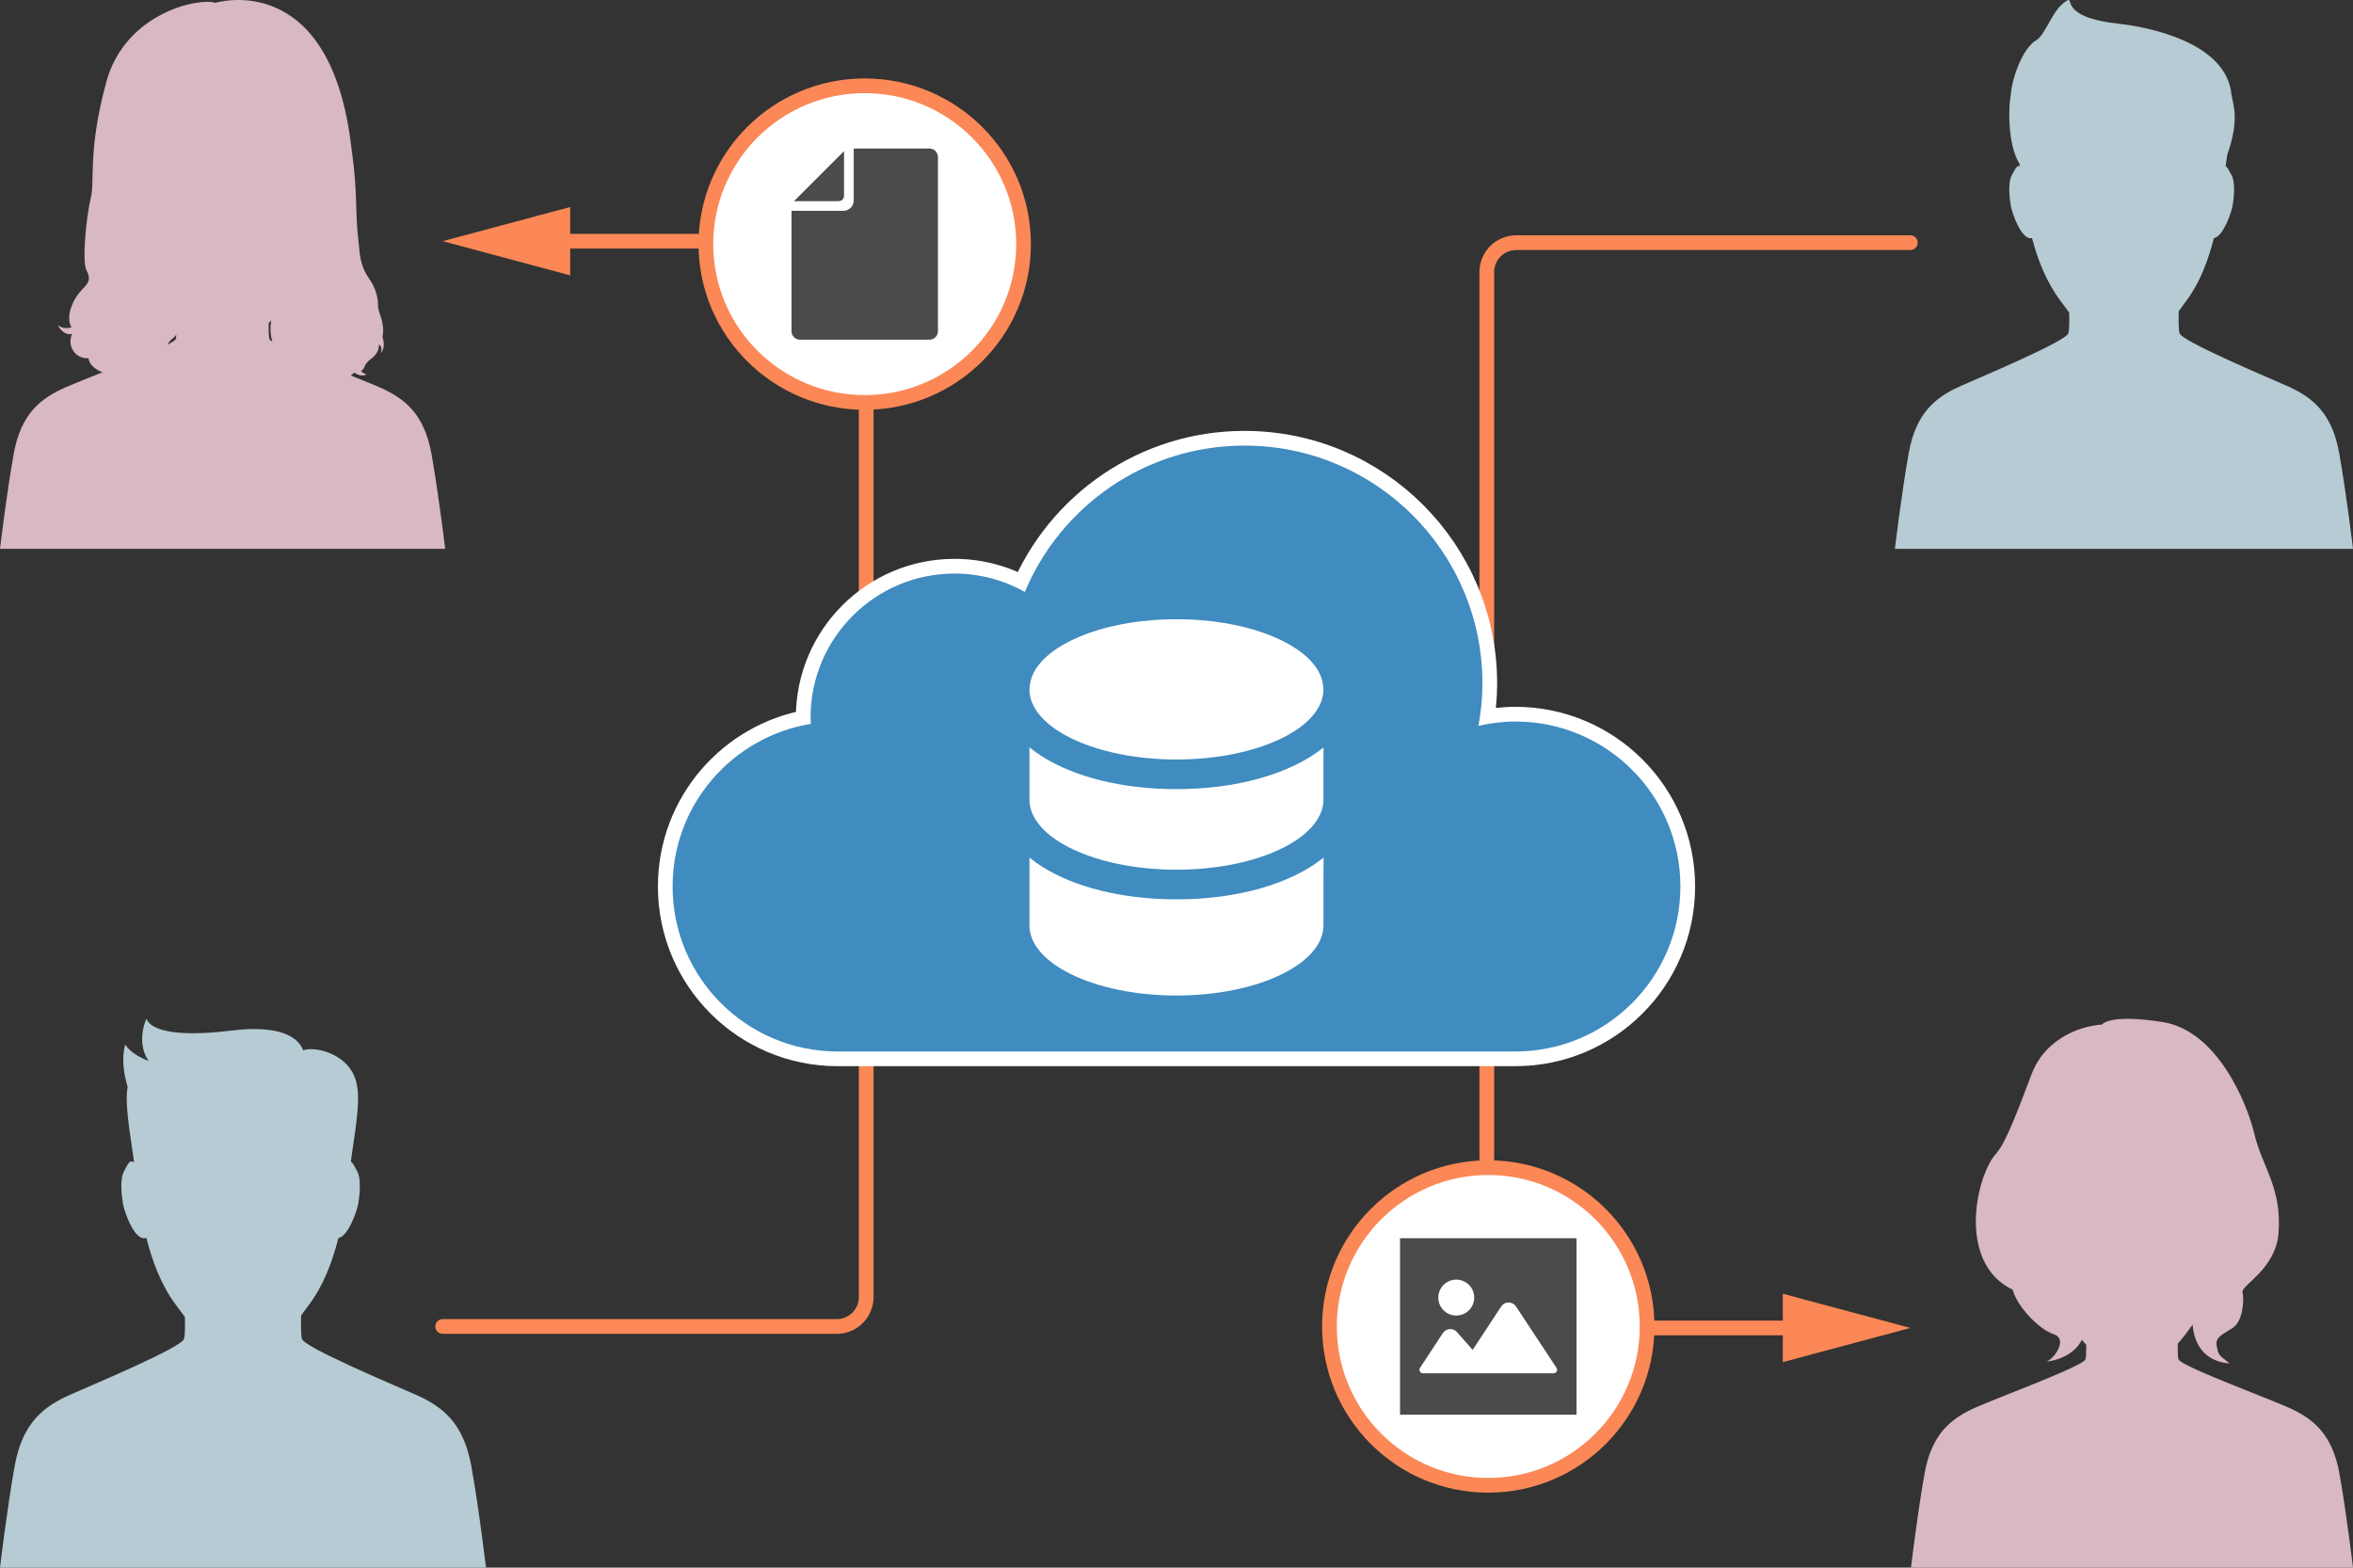
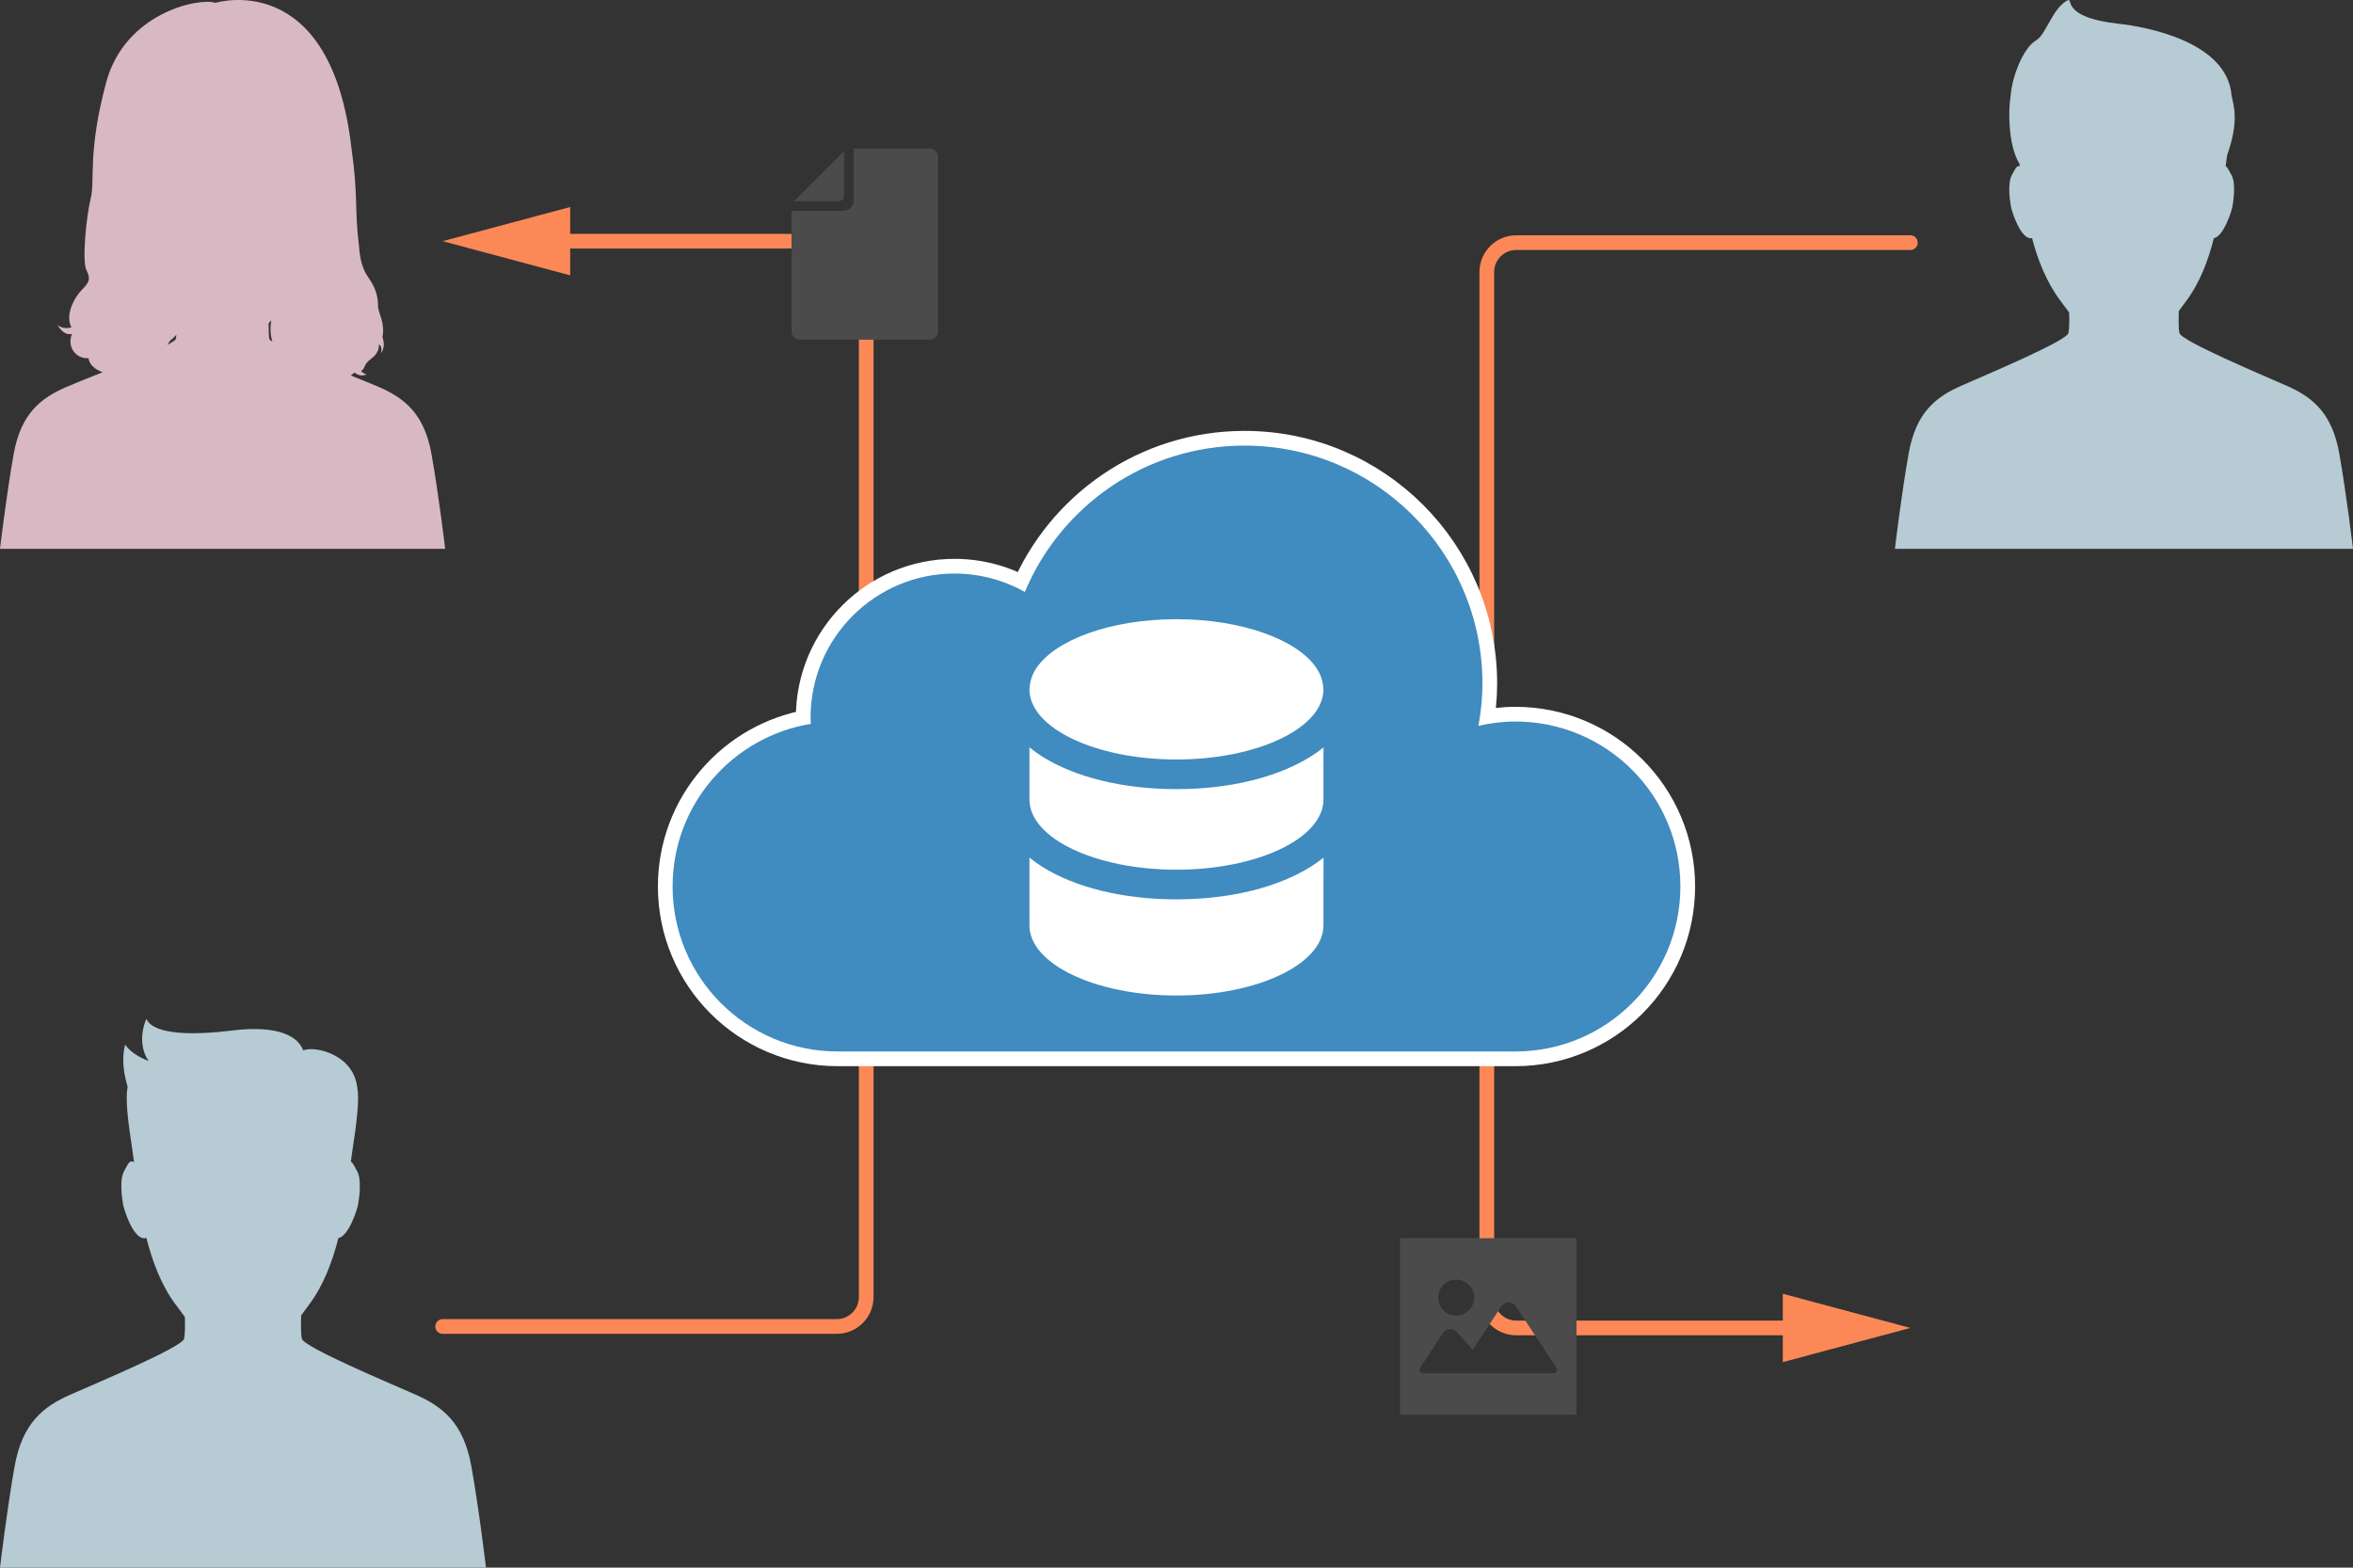
<svg xmlns="http://www.w3.org/2000/svg" version="1.1" id="レイヤー_1" x="0px" y="0px" width="800px" height="533px" viewBox="0 0 800 533" style="enable-background:new 0 0 800 533;" xml:space="preserve">
  <rect x="0" y="0" width="800" height="533" fill="#333333" stroke="none" />
  <style type="text/css">
	.st0{fill:none;stroke:#FB8856;stroke-width:5;stroke-linecap:round;stroke-miterlimit:10;}
	.st1{fill:#FB8856;}
	.st2{fill:none;stroke:#FFFFFF;stroke-width:10;stroke-miterlimit:10;}
	.st3{fill:#408BBF;}
	.st4{fill:#B6CBD3;}
	.st5{fill:#D8B8C3;}
	.st6{fill:#FFFFFF;}
	.st7{fill:#FFFFFF;stroke:#FB8856;stroke-width:5;stroke-miterlimit:10;}
	.st8{fill:#4B4B4B;}
</style>
  <g>
    <g>
      <path class="st0" d="M185.937,82H284.5c5.523,0,10,4.477,10,10v349c0,5.523-4.477,10-10,10h-134" />
      <g>
        <polygon class="st1" points="193.863,93.621 150.5,82 193.863,70.379    " />
      </g>
    </g>
  </g>
  <g>
    <g>
      <path class="st0" d="M614.062,451.5H515.5c-5.523,0-10-4.477-10-10v-349c0-5.523,4.477-10,10-10h134" />
      <g>
        <polygon class="st1" points="606.137,439.879 649.5,451.5 606.137,463.121    " />
      </g>
    </g>
  </g>
  <g>
    <path class="st2" d="M515.23,245.319c-4.322,0-8.517,0.54-12.573,1.469c0.848-4.677,1.358-9.467,1.358-14.383   c0-44.676-36.219-80.903-80.9-80.903c-33.636,0-62.471,20.546-74.67,49.759c-7.067-3.965-15.226-6.254-23.904-6.254   c-27.035,0-48.954,21.924-48.954,48.958c0,0.719,0.077,1.428,0.108,2.153c-26.646,4.347-47.014,27.411-47.014,55.288   c0,30.983,25.111,56.091,56.094,56.091H515.23c30.979,0,56.09-25.107,56.09-56.091C571.32,270.428,546.209,245.319,515.23,245.319z   " />
    <path class="st3" d="M515.23,245.319c-4.322,0-8.517,0.54-12.573,1.469c0.848-4.677,1.358-9.467,1.358-14.383   c0-44.676-36.219-80.903-80.9-80.903c-33.636,0-62.471,20.546-74.67,49.759c-7.067-3.965-15.226-6.254-23.904-6.254   c-27.035,0-48.954,21.924-48.954,48.958c0,0.719,0.077,1.428,0.108,2.153c-26.646,4.347-47.014,27.411-47.014,55.288   c0,30.983,25.111,56.091,56.094,56.091H515.23c30.979,0,56.09-25.107,56.09-56.091C571.32,270.428,546.209,245.319,515.23,245.319z   " />
  </g>
  <g>
    <path class="st4" d="M160.253,498.493c-2.632-14.731-9.863-20.305-18.888-24.286c-9.024-3.984-38.048-16.16-38.729-19.034   c-0.347-1.472-0.339-4.921-0.247-7.939c0.967-1.283,1.859-2.539,2.721-3.687c4.85-6.464,7.904-14.574,9.941-22.601   c3.466-0.664,6.387-9.497,6.74-11.639c0.4-2.39,1.195-8.36-0.395-11.149c-0.834-1.458-1.348-2.78-2.098-3.164   c0.186-1.531,0.361-2.893,0.548-4.002c1.59-10.353,2.384-17.518,1.59-21.5c-1.59-11.548-15.13-13.935-18.318-12.341   c-3.182-7.967-15.989-7.807-24.282-6.769c-12.743,1.593-26.678,1.593-29.065-3.983c-2.393,5.575-1.595,11.145,0.792,14.334   c-6.37-2.391-7.963-5.574-7.963-5.574s-1.99,5.175,0.795,14.333c-0.795,3.983,0,11.147,1.598,21.5   c0.192,1.155,0.375,2.571,0.57,4.177c-1.609-1.02-2.14,0.853-3.357,2.989c-1.595,2.789-0.797,8.759-0.397,11.149   c0.397,2.389,3.974,13.121,7.954,11.548c2.037,8.057,5.095,16.203,9.961,22.693c0.981,1.306,2.007,2.754,3.132,4.222   c0.078,2.881,0.067,6.018-0.261,7.404c-0.678,2.874-29.702,15.05-38.731,19.034c-9.021,3.981-16.253,9.555-18.885,24.286   C2.346,513.223,0,533,0,533h165.233C165.233,533,162.888,513.223,160.253,498.493z" />
  </g>
  <g>
-     <path class="st5" d="M795.381,500.996c-2.441-13.658-9.147-18.83-17.516-22.521c-8.371-3.693-36.687-14.096-37.225-16.361   c-0.206-0.882-0.253-3-0.232-5.258c1.972-2.152,3.57-4.464,5.057-6.464c0.474,5.931,3.485,12.49,12.598,13.178   c-4.085-3.206-3.789-2.912-4.376-5.833c-0.583-2.918,1.459-3.791,5.25-6.126c3.791-2.33,4.085-9.913,3.5-12.245   c-0.585-2.332,11.322-7.822,12.25-20.122c1.162-15.459-5.547-22.459-8.165-33.54c-2.624-11.08-12.836-35.287-31.207-38.202   c-18.372-2.915-20.707,0.874-20.707,0.874c-5.833,0.291-18.954,3.791-23.913,16.916c-4.477,11.843-8.748,23.328-11.957,26.828   c-6.99,7.624-13.413,37.331,5.541,46.372c1.456,5.541,8.748,13.418,13.998,15.165c5.25,1.747-0.583,9.33-2.918,9.33   c5.944-0.541,10.657-3.642,12.436-7.446c0.482,0.58,0.987,1.147,1.518,1.709c0.01,2.106-0.041,4.034-0.237,4.864   c-0.534,2.266-28.854,12.668-37.223,16.361c-8.369,3.691-15.078,8.864-17.519,22.521C651.898,514.662,649.72,533,649.72,533H800   C800,533,797.825,514.662,795.381,500.996z" />
-   </g>
+     </g>
  <g>
    <path class="st4" d="M795.311,154.074c-2.486-13.886-9.305-19.139-17.814-22.892c-8.503-3.755-35.86-15.232-36.502-17.941   c-0.325-1.387-0.317-4.636-0.233-7.479c0.914-1.21,1.758-2.396,2.57-3.479c4.569-6.095,7.445-13.738,9.368-21.305   c3.267-0.633,6.015-8.951,6.353-10.97c0.375-2.253,1.129-7.88-0.377-10.509c-0.786-1.375-1.27-2.623-1.978-2.984   c0.176-1.442,0.341-2.726,0.516-3.771c4.095-11.634,2.253-16.512,1.504-20.266c-1.464-18.39-29.241-23.404-38.315-24.394   c-20.643-2.25-15.016-9.381-17.641-7.88c-5.15,2.945-7.06,11.498-10.505,13.51c-4.509,2.628-8.262,12.758-8.637,18.765   c-0.747,3.751-1.161,16.513,3.007,23.266c0.037,0.227,0.074,0.496,0.11,0.737c-1.163-0.339-1.682,1.226-2.704,3.016   c-1.498,2.629-0.752,8.256-0.375,10.509c0.364,2.194,3.581,11.831,7.215,10.945c1.925,7.331,4.867,14.924,9.672,21.329   c0.925,1.231,1.891,2.597,2.955,3.979c0.071,2.715,0.06,5.673-0.249,6.979c-0.639,2.709-27.996,14.185-36.502,17.941   c-8.503,3.753-15.323,9.006-17.803,22.892c-2.481,13.884-4.692,32.526-4.692,32.526H800C800,186.6,797.786,167.959,795.311,154.074   z" />
  </g>
  <g>
    <path class="st5" d="M146.701,154.368c-2.458-13.755-9.212-18.965-17.641-22.682c-2.188-0.966-5.739-2.391-9.797-4.005   c0.763-0.566,1.264-1.025,1.264-1.025s1.877,1.75,4.127,0.626c-1.376-0.376-1.877-1.124-1.877-1.124   c1.75-1.253,0.501-2.001,3.504-4.254c2.998-2.251,2.5-4.753,2.5-4.753c0.999,0.249,1.124,2.001,0.625,3.003   c2.001-2.253,0.623-5.503,0.623-5.503c1.002-5.005-1.498-8.254-1.498-10.508c0-2.248-0.252-5.5-3.252-9.752   c-3.001-4.252-3.001-9.005-3.252-11.006c-1.493-11.917-0.249-17.26-2.502-32.767c-7.004-61.783-46.27-49.652-46.27-49.652   c-5.63-1.872-30.768,3.38-37.143,27.017c-6.378,23.637-3.751,33.392-5.256,39.394c-1.498,6.002-3.001,21.387-1.498,24.388   c1.498,3.001,1.124,4.127-1.503,6.752c-2.624,2.632-5.812,8.631-3.564,12.758c-2.811,0.937-4.688-0.75-4.688-0.75   s1.877,3.751,4.875,3.001c-1.874,4.504,1.5,8.631,5.63,8.255c0.205,2.264,2.443,3.958,4.792,4.784   c-5.205,2.069-9.924,3.94-12.608,5.124c-8.428,3.717-15.185,8.927-17.644,22.682C2.193,168.131,0,186.6,0,186.6h151.353   C151.353,186.6,149.162,168.131,146.701,154.368z M56.887,117.235c0.579-0.771,0.984-1.459,0.984-1.459s0.981-0.678,2.077-1.957   c-0.039,0.584-0.091,1.072-0.166,1.389C59.682,115.631,58.613,116.34,56.887,117.235z M91.569,115.208   c-0.208-0.888-0.254-3.021-0.234-5.295c0.309-0.337,0.61-0.677,0.903-1.023c-0.41,2.411-0.389,4.922,0.39,7.297   C92.008,115.782,91.626,115.449,91.569,115.208z" />
  </g>
  <g>
    <path class="st6" d="M449.962,291.698v-0.076c-10.788,8.675-28.77,14.157-49.981,14.157c-18.53,0-34.595-4.184-45.552-11.026   c-1.555-0.985-3.016-2.027-4.368-3.13v0.044c-0.019-0.016-0.04-0.03-0.06-0.046v23.002c0,13.152,22.421,23.852,49.981,23.852   s49.981-10.701,49.981-23.852v-14.117l0.037-8.837C449.988,291.679,449.975,291.688,449.962,291.698z" />
    <path class="st6" d="M399.981,295.7c27.56,0,49.981-10.701,49.981-23.852v-1.297v-9.579v-4.167l0.037-2.608   c-0.012,0.01-0.025,0.018-0.037,0.028v-0.075c-10.788,8.675-28.77,14.157-49.981,14.157c-18.522,0-34.581-4.181-45.538-11.018   c-1.56-0.988-3.027-2.033-4.383-3.139v0.045c-0.019-0.016-0.04-0.03-0.06-0.045v6.822v9.579v1.297   C350,284.999,372.421,295.7,399.981,295.7z" />
    <path class="st6" d="M399.981,258.229c27.56,0,49.981-10.701,49.981-23.852c0-0.377-0.082-0.743-0.118-1.115   c-0.209-2.134-0.961-4.201-2.274-6.153c-6.46-9.607-25.341-16.584-47.589-16.584s-41.13,6.977-47.589,16.584   c-1.314,1.952-2.065,4.019-2.274,6.153C350.082,233.633,350,234,350,234.377C350,247.528,372.421,258.229,399.981,258.229z" />
  </g>
-   <ellipse class="st7" cx="294" cy="83" rx="54" ry="53.831" />
-   <circle class="st7" cx="506" cy="451" r="54" />
  <g>
    <path class="st8" d="M286.965,66.172V51.372l-17.022,17.024h14.8C286.342,68.395,286.965,67.772,286.965,66.172z" />
    <path class="st8" d="M316.008,50.5h-25.751v17.653c0,1.948-1.584,3.533-3.531,3.533h-17.615v40.932   c0,1.589,1.293,2.882,2.882,2.882h44.015c1.589,0,2.882-1.293,2.882-2.882V53.38C318.889,51.792,317.596,50.5,316.008,50.5z" />
  </g>
  <g>
    <path class="st8" d="M476,421v60h60v-60H476z M495.119,435.07c3.372,0,6.106,2.734,6.106,6.107c0,3.373-2.733,6.107-6.106,6.107   c-3.372,0-6.107-2.734-6.107-6.107C489.013,437.804,491.747,435.07,495.119,435.07z M529.252,466.296   c-0.21,0.39-0.617,0.634-1.061,0.634h-44.383c-0.442,0-0.849-0.242-1.06-0.632c-0.211-0.39-0.191-0.864,0.053-1.233l7.763-11.829   c0.515-0.785,1.366-1.285,2.302-1.351c0.938-0.066,1.851,0.308,2.472,1.012l5.355,6.069l9.702-14.765   c0.556-0.846,1.501-1.357,2.513-1.358c1.012-0.001,1.958,0.508,2.515,1.352l13.773,20.867   C529.441,465.432,529.463,465.906,529.252,466.296z" />
  </g>
</svg>